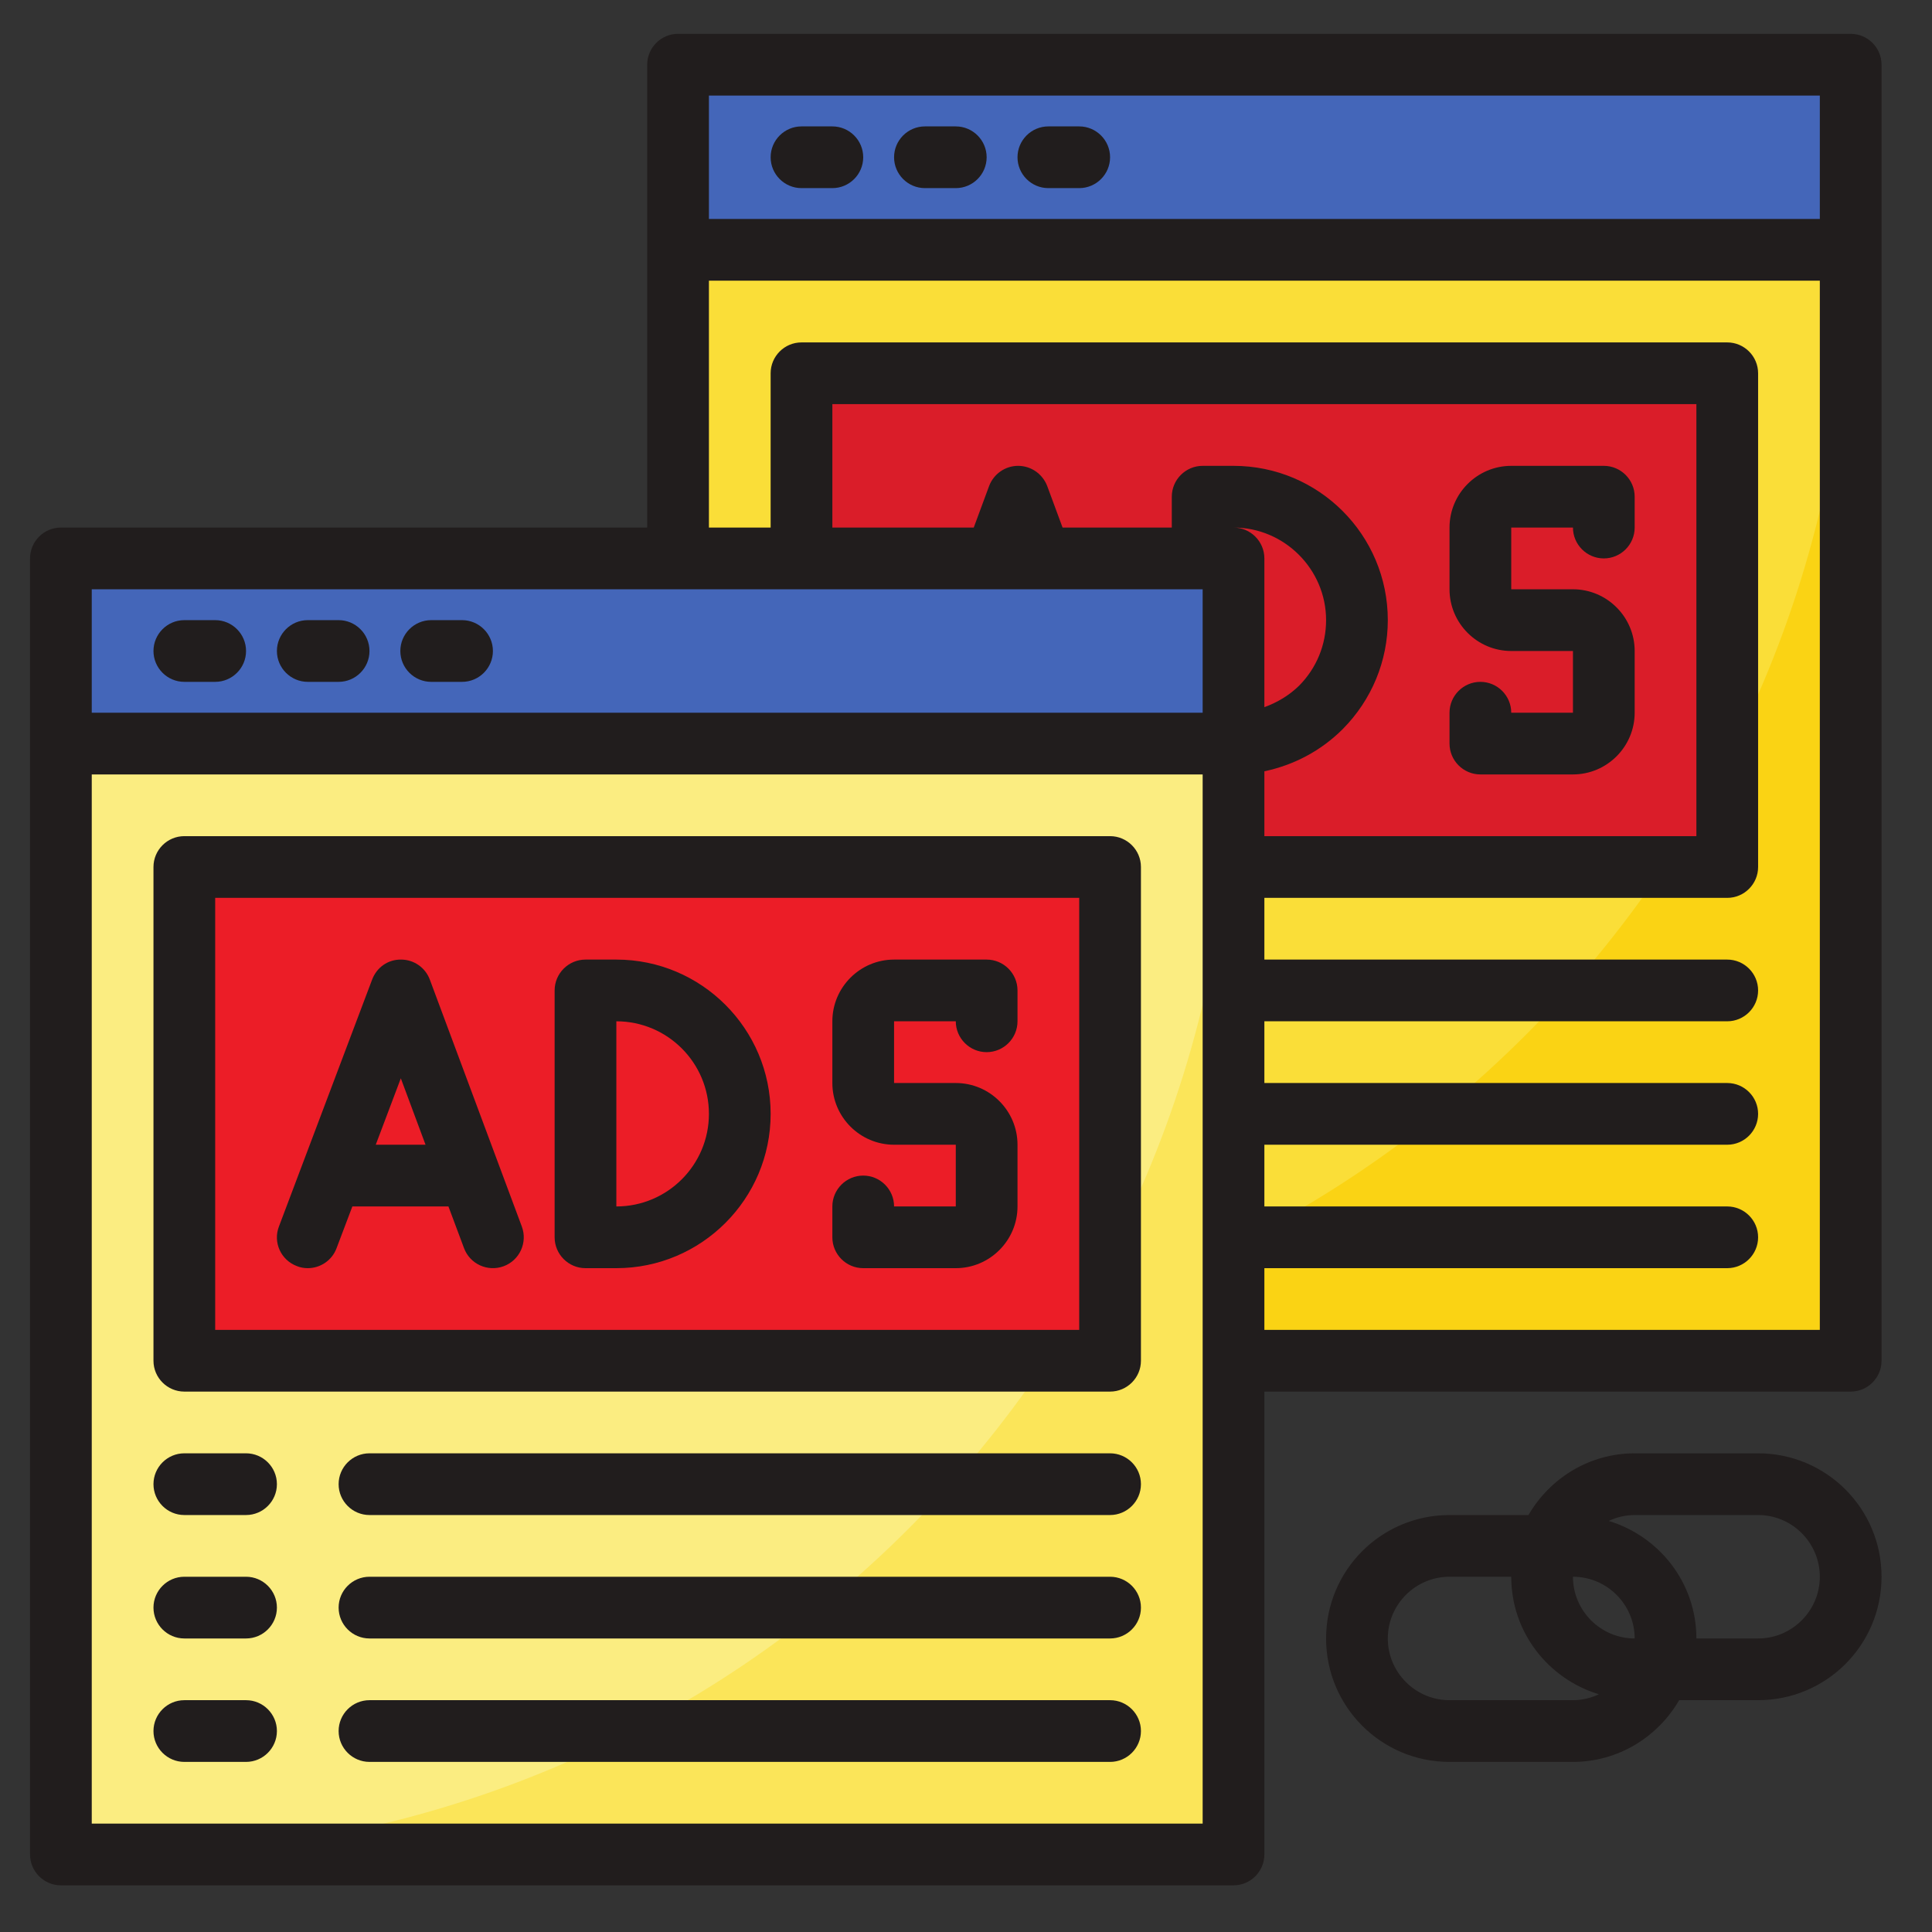
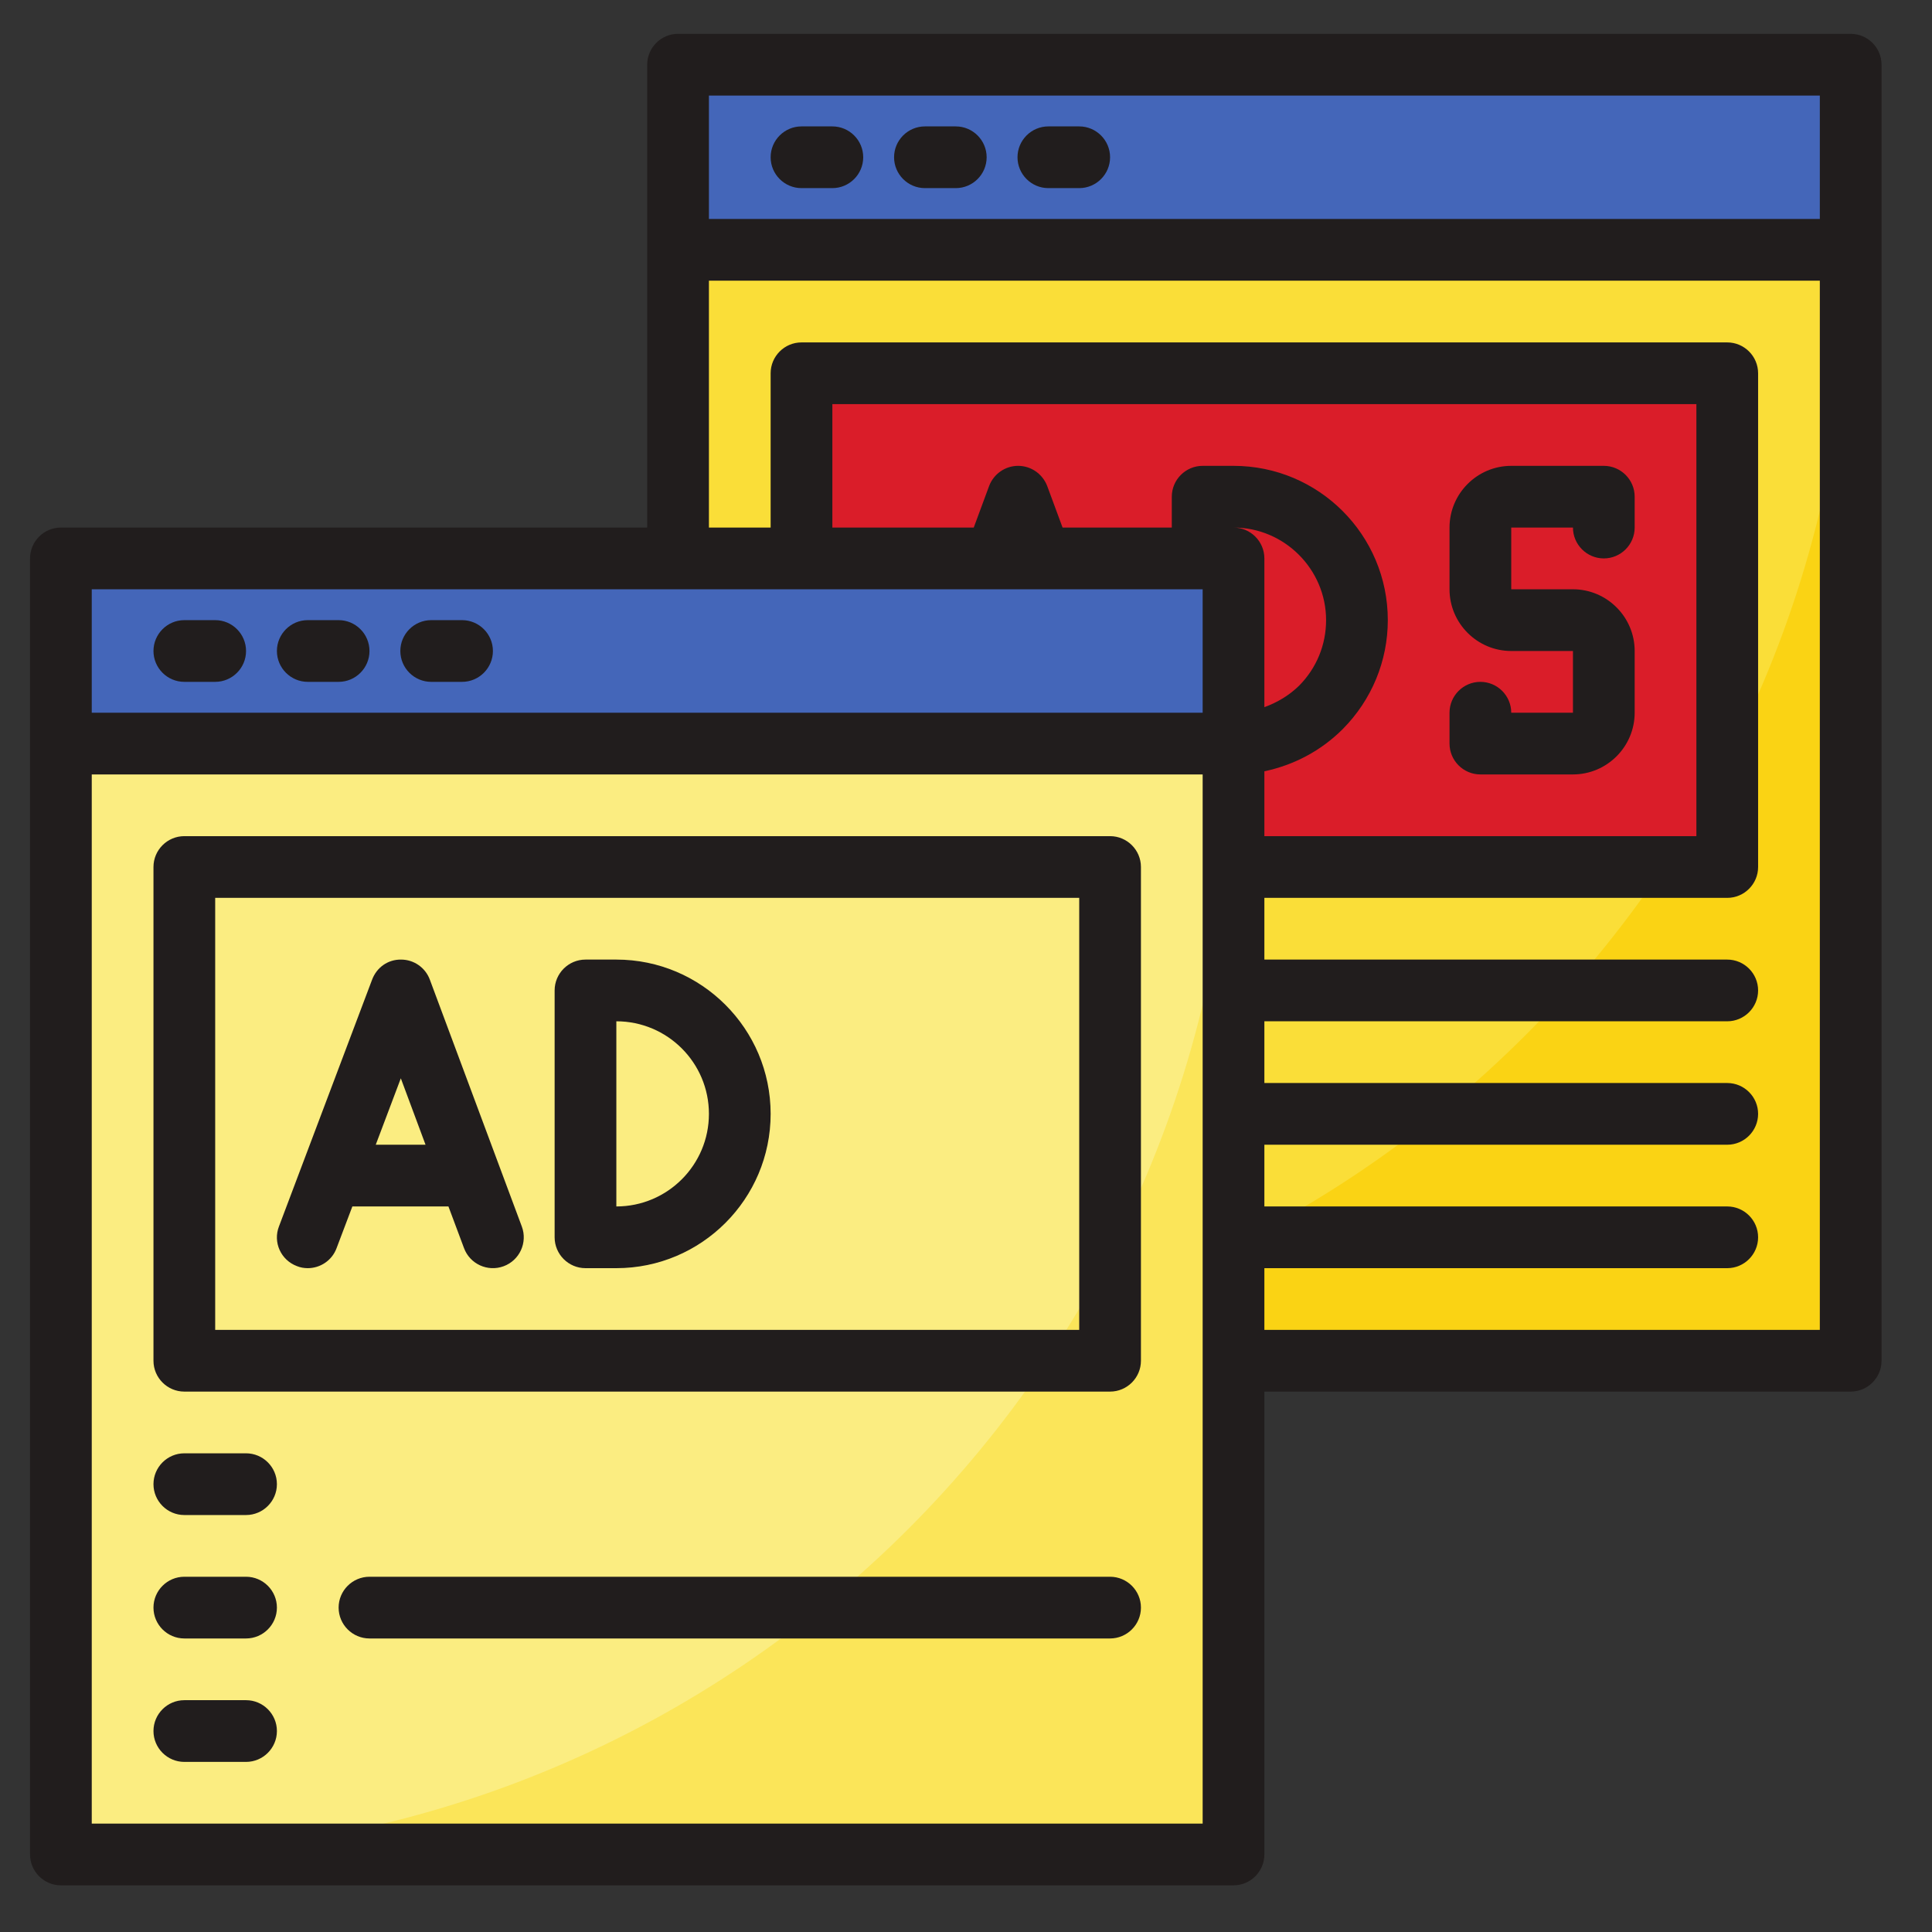
<svg xmlns="http://www.w3.org/2000/svg" width="1080" zoomAndPan="magnify" viewBox="0 0 810 810" height="1080" preserveAspectRatio="xMidYMid meet" version="1.0">
  <rect x="0" y="0" width="810" height="810" fill="#333333" stroke="none" />
  <defs>
    <clipPath id="686306f4f0">
      <path d="M 12.594 14.184 L 788.844 14.184 L 788.844 790.434 L 12.594 790.434 Z M 12.594 14.184 " clip-rule="nonzero" />
    </clipPath>
    <clipPath id="ab59800a0d">
      <path d="M 555 609 L 788.844 609 L 788.844 739 L 555 739 Z M 555 609 " clip-rule="nonzero" />
    </clipPath>
  </defs>
  <path fill="#fade38" d="M 775.906 104.746 L 775.906 570.496 L 284.281 570.496 L 284.281 104.746 L 775.906 104.746 " fill-opacity="1" fill-rule="nonzero" />
  <path fill="#fad314" d="M 310.156 570.496 L 775.906 570.496 L 775.906 104.746 C 775.906 361.977 567.391 570.496 310.156 570.496 " fill-opacity="1" fill-rule="nonzero" />
  <path fill="#da1d29" d="M 724.156 156.496 L 724.156 363.496 L 336.031 363.496 L 336.031 156.496 L 724.156 156.496 " fill-opacity="1" fill-rule="nonzero" />
  <path fill="#a7c9ec" d="M 620.656 298.809 L 620.656 311.746 L 659.469 311.746 C 666.594 311.746 672.406 305.934 672.406 298.809 L 672.406 272.934 C 672.406 265.805 666.594 259.996 659.469 259.996 L 633.594 259.996 C 626.469 259.996 620.656 254.184 620.656 247.059 L 620.656 221.184 C 620.656 214.055 626.469 208.246 633.594 208.246 L 672.406 208.246 L 672.406 221.184 L 672.406 208.246 L 633.594 208.246 C 626.469 208.246 620.656 214.055 620.656 221.184 L 620.656 247.059 C 620.656 254.184 626.469 259.996 633.594 259.996 L 659.469 259.996 C 666.594 259.996 672.406 265.805 672.406 272.934 L 672.406 298.809 C 672.406 305.934 666.594 311.746 659.469 311.746 L 620.656 311.746 L 620.656 298.809 " fill-opacity="1" fill-rule="nonzero" />
  <path fill="#fbed81" d="M 517.156 311.746 L 517.156 777.496 L 25.531 777.496 L 25.531 311.746 L 517.156 311.746 " fill-opacity="1" fill-rule="nonzero" />
  <path fill="#fbe559" d="M 51.406 777.496 L 517.156 777.496 L 517.156 311.746 C 517.156 568.977 308.641 777.496 51.406 777.496 " fill-opacity="1" fill-rule="nonzero" />
  <path fill="#4466b9" d="M 517.156 234.121 L 517.156 311.746 L 25.531 311.746 L 25.531 234.121 L 517.156 234.121 " fill-opacity="1" fill-rule="nonzero" />
  <path fill="#4466b9" d="M 284.281 27.121 L 284.281 104.746 L 775.906 104.746 L 775.906 27.121 L 284.281 27.121 " fill-opacity="1" fill-rule="nonzero" />
-   <path fill="#ec1d27" d="M 465.406 363.496 L 465.406 570.496 L 77.281 570.496 L 77.281 363.496 L 465.406 363.496 " fill-opacity="1" fill-rule="nonzero" />
  <path fill="#211d1d" d="M 90.219 259.996 L 77.281 259.996 C 70.156 259.996 64.344 265.805 64.344 272.934 C 64.344 280.059 70.156 285.871 77.281 285.871 L 90.219 285.871 C 97.344 285.871 103.156 280.059 103.156 272.934 C 103.156 265.805 97.344 259.996 90.219 259.996 " fill-opacity="1" fill-rule="nonzero" />
  <path fill="#211d1d" d="M 141.969 259.996 L 129.031 259.996 C 121.906 259.996 116.094 265.805 116.094 272.934 C 116.094 280.059 121.906 285.871 129.031 285.871 L 141.969 285.871 C 149.094 285.871 154.906 280.059 154.906 272.934 C 154.906 265.805 149.094 259.996 141.969 259.996 " fill-opacity="1" fill-rule="nonzero" />
  <path fill="#211d1d" d="M 193.719 259.996 L 180.781 259.996 C 173.656 259.996 167.844 265.805 167.844 272.934 C 167.844 280.059 173.656 285.871 180.781 285.871 L 193.719 285.871 C 200.844 285.871 206.656 280.059 206.656 272.934 C 206.656 265.805 200.844 259.996 193.719 259.996 " fill-opacity="1" fill-rule="nonzero" />
  <g clip-path="url(#686306f4f0)">
    <path fill="#211d1d" d="M 762.969 91.809 L 297.219 91.809 L 297.219 40.059 L 762.969 40.059 Z M 762.969 557.559 L 530.094 557.559 L 530.094 531.684 L 724.156 531.684 C 731.281 531.684 737.094 525.871 737.094 518.746 C 737.094 511.617 731.281 505.809 724.156 505.809 L 530.094 505.809 L 530.094 479.934 L 724.156 479.934 C 731.281 479.934 737.094 474.121 737.094 466.996 C 737.094 459.867 731.281 454.059 724.156 454.059 L 530.094 454.059 L 530.094 428.184 L 724.156 428.184 C 731.281 428.184 737.094 422.371 737.094 415.246 C 737.094 408.117 731.281 402.309 724.156 402.309 L 530.094 402.309 L 530.094 376.434 L 724.156 376.434 C 731.281 376.434 737.094 370.621 737.094 363.496 L 737.094 156.496 C 737.094 149.367 731.281 143.559 724.156 143.559 L 336.031 143.559 C 328.906 143.559 323.094 149.367 323.094 156.496 L 323.094 221.184 L 297.219 221.184 L 297.219 117.684 L 762.969 117.684 Z M 517.156 221.184 C 538.48 221.184 555.969 238.668 555.969 259.996 C 555.969 270.355 551.977 280.059 544.699 287.438 C 540.453 291.582 535.5 294.512 530.094 296.48 L 530.094 234.121 C 530.094 226.992 524.281 221.184 517.156 221.184 Z M 504.219 195.309 C 497.094 195.309 491.281 201.117 491.281 208.246 L 491.281 221.184 L 445.492 221.184 L 439.023 203.695 C 437.055 198.691 432.305 195.309 426.844 195.309 C 421.438 195.309 416.637 198.691 414.715 203.695 L 408.246 221.184 L 348.969 221.184 L 348.969 169.434 L 711.219 169.434 L 711.219 350.559 L 530.094 350.559 L 530.094 323.367 C 542.375 320.789 553.793 314.828 562.941 305.68 C 575.121 293.398 581.844 277.074 581.844 259.996 C 581.844 224.266 552.887 195.309 517.156 195.309 Z M 504.219 298.809 L 38.469 298.809 L 38.469 247.059 L 504.219 247.059 Z M 504.219 764.559 L 38.469 764.559 L 38.469 324.684 L 504.219 324.684 Z M 775.906 14.184 L 284.281 14.184 C 277.156 14.184 271.344 19.992 271.344 27.121 L 271.344 221.184 L 25.531 221.184 C 18.406 221.184 12.594 226.992 12.594 234.121 L 12.594 777.496 C 12.594 784.621 18.406 790.434 25.531 790.434 L 517.156 790.434 C 524.281 790.434 530.094 784.621 530.094 777.496 L 530.094 583.434 L 775.906 583.434 C 783.031 583.434 788.844 577.621 788.844 570.496 L 788.844 27.121 C 788.844 19.992 783.031 14.184 775.906 14.184 " fill-opacity="1" fill-rule="nonzero" />
  </g>
  <path fill="#211d1d" d="M 348.969 52.996 L 336.031 52.996 C 328.906 52.996 323.094 58.805 323.094 65.934 C 323.094 73.059 328.906 78.871 336.031 78.871 L 348.969 78.871 C 356.094 78.871 361.906 73.059 361.906 65.934 C 361.906 58.805 356.094 52.996 348.969 52.996 " fill-opacity="1" fill-rule="nonzero" />
  <path fill="#211d1d" d="M 400.719 52.996 L 387.781 52.996 C 380.656 52.996 374.844 58.805 374.844 65.934 C 374.844 73.059 380.656 78.871 387.781 78.871 L 400.719 78.871 C 407.844 78.871 413.656 73.059 413.656 65.934 C 413.656 58.805 407.844 52.996 400.719 52.996 " fill-opacity="1" fill-rule="nonzero" />
  <path fill="#211d1d" d="M 452.469 52.996 L 439.531 52.996 C 432.406 52.996 426.594 58.805 426.594 65.934 C 426.594 73.059 432.406 78.871 439.531 78.871 L 452.469 78.871 C 459.594 78.871 465.406 73.059 465.406 65.934 C 465.406 58.805 459.594 52.996 452.469 52.996 " fill-opacity="1" fill-rule="nonzero" />
-   <path fill="#211d1d" d="M 452.469 557.559 L 90.219 557.559 L 90.219 376.434 L 452.469 376.434 Z M 465.406 350.559 L 77.281 350.559 C 70.156 350.559 64.344 356.367 64.344 363.496 L 64.344 570.496 C 64.344 577.621 70.156 583.434 77.281 583.434 L 465.406 583.434 C 472.531 583.434 478.344 577.621 478.344 570.496 L 478.344 363.496 C 478.344 356.367 472.531 350.559 465.406 350.559 " fill-opacity="1" fill-rule="nonzero" />
+   <path fill="#211d1d" d="M 452.469 557.559 L 90.219 557.559 L 90.219 376.434 L 452.469 376.434 M 465.406 350.559 L 77.281 350.559 C 70.156 350.559 64.344 356.367 64.344 363.496 L 64.344 570.496 C 64.344 577.621 70.156 583.434 77.281 583.434 L 465.406 583.434 C 472.531 583.434 478.344 577.621 478.344 570.496 L 478.344 363.496 C 478.344 356.367 472.531 350.559 465.406 350.559 " fill-opacity="1" fill-rule="nonzero" />
  <path fill="#211d1d" d="M 168.047 452.086 L 178.406 479.934 L 157.535 479.934 Z M 124.48 530.824 C 125.949 531.43 127.516 531.684 129.031 531.684 C 134.234 531.684 139.188 528.5 141.109 523.293 L 147.73 505.809 L 188.008 505.809 L 194.527 523.242 C 197.004 529.965 204.48 533.352 211.152 530.875 C 217.875 528.398 221.262 520.918 218.785 514.246 L 180.223 410.746 C 178.355 405.691 173.555 402.309 168.145 402.309 C 162.535 402.258 157.938 405.641 156.016 410.695 L 116.953 514.195 C 114.375 520.867 117.762 528.297 124.48 530.824 " fill-opacity="1" fill-rule="nonzero" />
  <path fill="#211d1d" d="M 258.406 428.184 C 279.832 428.184 297.219 445.566 297.219 466.996 C 297.219 488.422 279.832 505.809 258.406 505.809 Z M 245.469 531.684 L 258.406 531.684 C 294.086 531.684 323.094 502.672 323.094 466.996 C 323.094 431.316 294.086 402.309 258.406 402.309 L 245.469 402.309 C 238.344 402.309 232.531 408.117 232.531 415.246 L 232.531 518.746 C 232.531 525.871 238.344 531.684 245.469 531.684 " fill-opacity="1" fill-rule="nonzero" />
-   <path fill="#211d1d" d="M 361.906 531.684 L 400.719 531.684 C 414.969 531.684 426.594 520.059 426.594 505.809 L 426.594 479.934 C 426.594 465.68 414.969 454.059 400.719 454.059 L 374.844 454.059 L 374.844 428.184 L 400.719 428.184 C 400.719 435.309 406.531 441.121 413.656 441.121 C 420.781 441.121 426.594 435.309 426.594 428.184 L 426.594 415.246 C 426.594 408.117 420.781 402.309 413.656 402.309 L 374.844 402.309 C 360.59 402.309 348.969 413.93 348.969 428.184 L 348.969 454.059 C 348.969 468.309 360.59 479.934 374.844 479.934 L 400.719 479.934 L 400.719 505.809 L 374.844 505.809 C 374.844 498.68 369.031 492.871 361.906 492.871 C 354.781 492.871 348.969 498.68 348.969 505.809 L 348.969 518.746 C 348.969 525.871 354.781 531.684 361.906 531.684 " fill-opacity="1" fill-rule="nonzero" />
  <path fill="#211d1d" d="M 672.406 195.309 L 633.594 195.309 C 619.34 195.309 607.719 206.93 607.719 221.184 L 607.719 247.059 C 607.719 261.309 619.34 272.934 633.594 272.934 L 659.469 272.934 L 659.469 298.809 L 633.594 298.809 C 633.594 291.68 627.781 285.871 620.656 285.871 C 613.531 285.871 607.719 291.68 607.719 298.809 L 607.719 311.746 C 607.719 318.871 613.531 324.684 620.656 324.684 L 659.469 324.684 C 673.719 324.684 685.344 313.059 685.344 298.809 L 685.344 272.934 C 685.344 258.68 673.719 247.059 659.469 247.059 L 633.594 247.059 L 633.594 221.184 L 659.469 221.184 C 659.469 228.309 665.281 234.121 672.406 234.121 C 679.531 234.121 685.344 228.309 685.344 221.184 L 685.344 208.246 C 685.344 201.117 679.531 195.309 672.406 195.309 " fill-opacity="1" fill-rule="nonzero" />
  <path fill="#211d1d" d="M 103.156 609.309 L 77.281 609.309 C 70.156 609.309 64.344 615.117 64.344 622.246 C 64.344 629.371 70.156 635.184 77.281 635.184 L 103.156 635.184 C 110.281 635.184 116.094 629.371 116.094 622.246 C 116.094 615.117 110.281 609.309 103.156 609.309 " fill-opacity="1" fill-rule="nonzero" />
-   <path fill="#211d1d" d="M 465.406 609.309 L 154.906 609.309 C 147.781 609.309 141.969 615.117 141.969 622.246 C 141.969 629.371 147.781 635.184 154.906 635.184 L 465.406 635.184 C 472.531 635.184 478.344 629.371 478.344 622.246 C 478.344 615.117 472.531 609.309 465.406 609.309 " fill-opacity="1" fill-rule="nonzero" />
  <path fill="#211d1d" d="M 103.156 661.059 L 77.281 661.059 C 70.156 661.059 64.344 666.867 64.344 673.996 C 64.344 681.121 70.156 686.934 77.281 686.934 L 103.156 686.934 C 110.281 686.934 116.094 681.121 116.094 673.996 C 116.094 666.867 110.281 661.059 103.156 661.059 " fill-opacity="1" fill-rule="nonzero" />
  <path fill="#211d1d" d="M 465.406 661.059 L 154.906 661.059 C 147.781 661.059 141.969 666.867 141.969 673.996 C 141.969 681.121 147.781 686.934 154.906 686.934 L 465.406 686.934 C 472.531 686.934 478.344 681.121 478.344 673.996 C 478.344 666.867 472.531 661.059 465.406 661.059 " fill-opacity="1" fill-rule="nonzero" />
  <path fill="#211d1d" d="M 103.156 712.809 L 77.281 712.809 C 70.156 712.809 64.344 718.617 64.344 725.746 C 64.344 732.871 70.156 738.684 77.281 738.684 L 103.156 738.684 C 110.281 738.684 116.094 732.871 116.094 725.746 C 116.094 718.617 110.281 712.809 103.156 712.809 " fill-opacity="1" fill-rule="nonzero" />
-   <path fill="#211d1d" d="M 465.406 712.809 L 154.906 712.809 C 147.781 712.809 141.969 718.617 141.969 725.746 C 141.969 732.871 147.781 738.684 154.906 738.684 L 465.406 738.684 C 472.531 738.684 478.344 732.871 478.344 725.746 C 478.344 718.617 472.531 712.809 465.406 712.809 " fill-opacity="1" fill-rule="nonzero" />
  <g clip-path="url(#ab59800a0d)">
-     <path fill="#211d1d" d="M 737.094 686.934 L 711.219 686.934 C 711.219 663.633 695.703 644.129 674.477 637.66 C 677.812 636.09 681.453 635.184 685.344 635.184 L 737.094 635.184 C 751.344 635.184 762.969 646.805 762.969 661.059 C 762.969 675.309 751.344 686.934 737.094 686.934 Z M 659.469 661.059 C 673.719 661.059 685.344 672.68 685.344 686.934 C 671.09 686.934 659.469 675.309 659.469 661.059 Z M 659.469 712.809 L 607.719 712.809 C 593.465 712.809 581.844 701.184 581.844 686.934 C 581.844 672.68 593.465 661.059 607.719 661.059 L 633.594 661.059 C 633.594 684.355 649.109 703.863 670.332 710.332 C 666.996 711.898 663.359 712.809 659.469 712.809 Z M 737.094 609.309 L 685.344 609.309 C 666.34 609.309 649.766 619.77 640.82 635.184 L 607.719 635.184 C 579.113 635.184 555.969 658.328 555.969 686.934 C 555.969 715.535 579.113 738.684 607.719 738.684 L 659.469 738.684 C 678.469 738.684 695.047 728.223 703.992 712.809 L 737.094 712.809 C 765.695 712.809 788.844 689.66 788.844 661.059 C 788.844 632.453 765.695 609.309 737.094 609.309 " fill-opacity="1" fill-rule="nonzero" />
-   </g>
+     </g>
</svg>